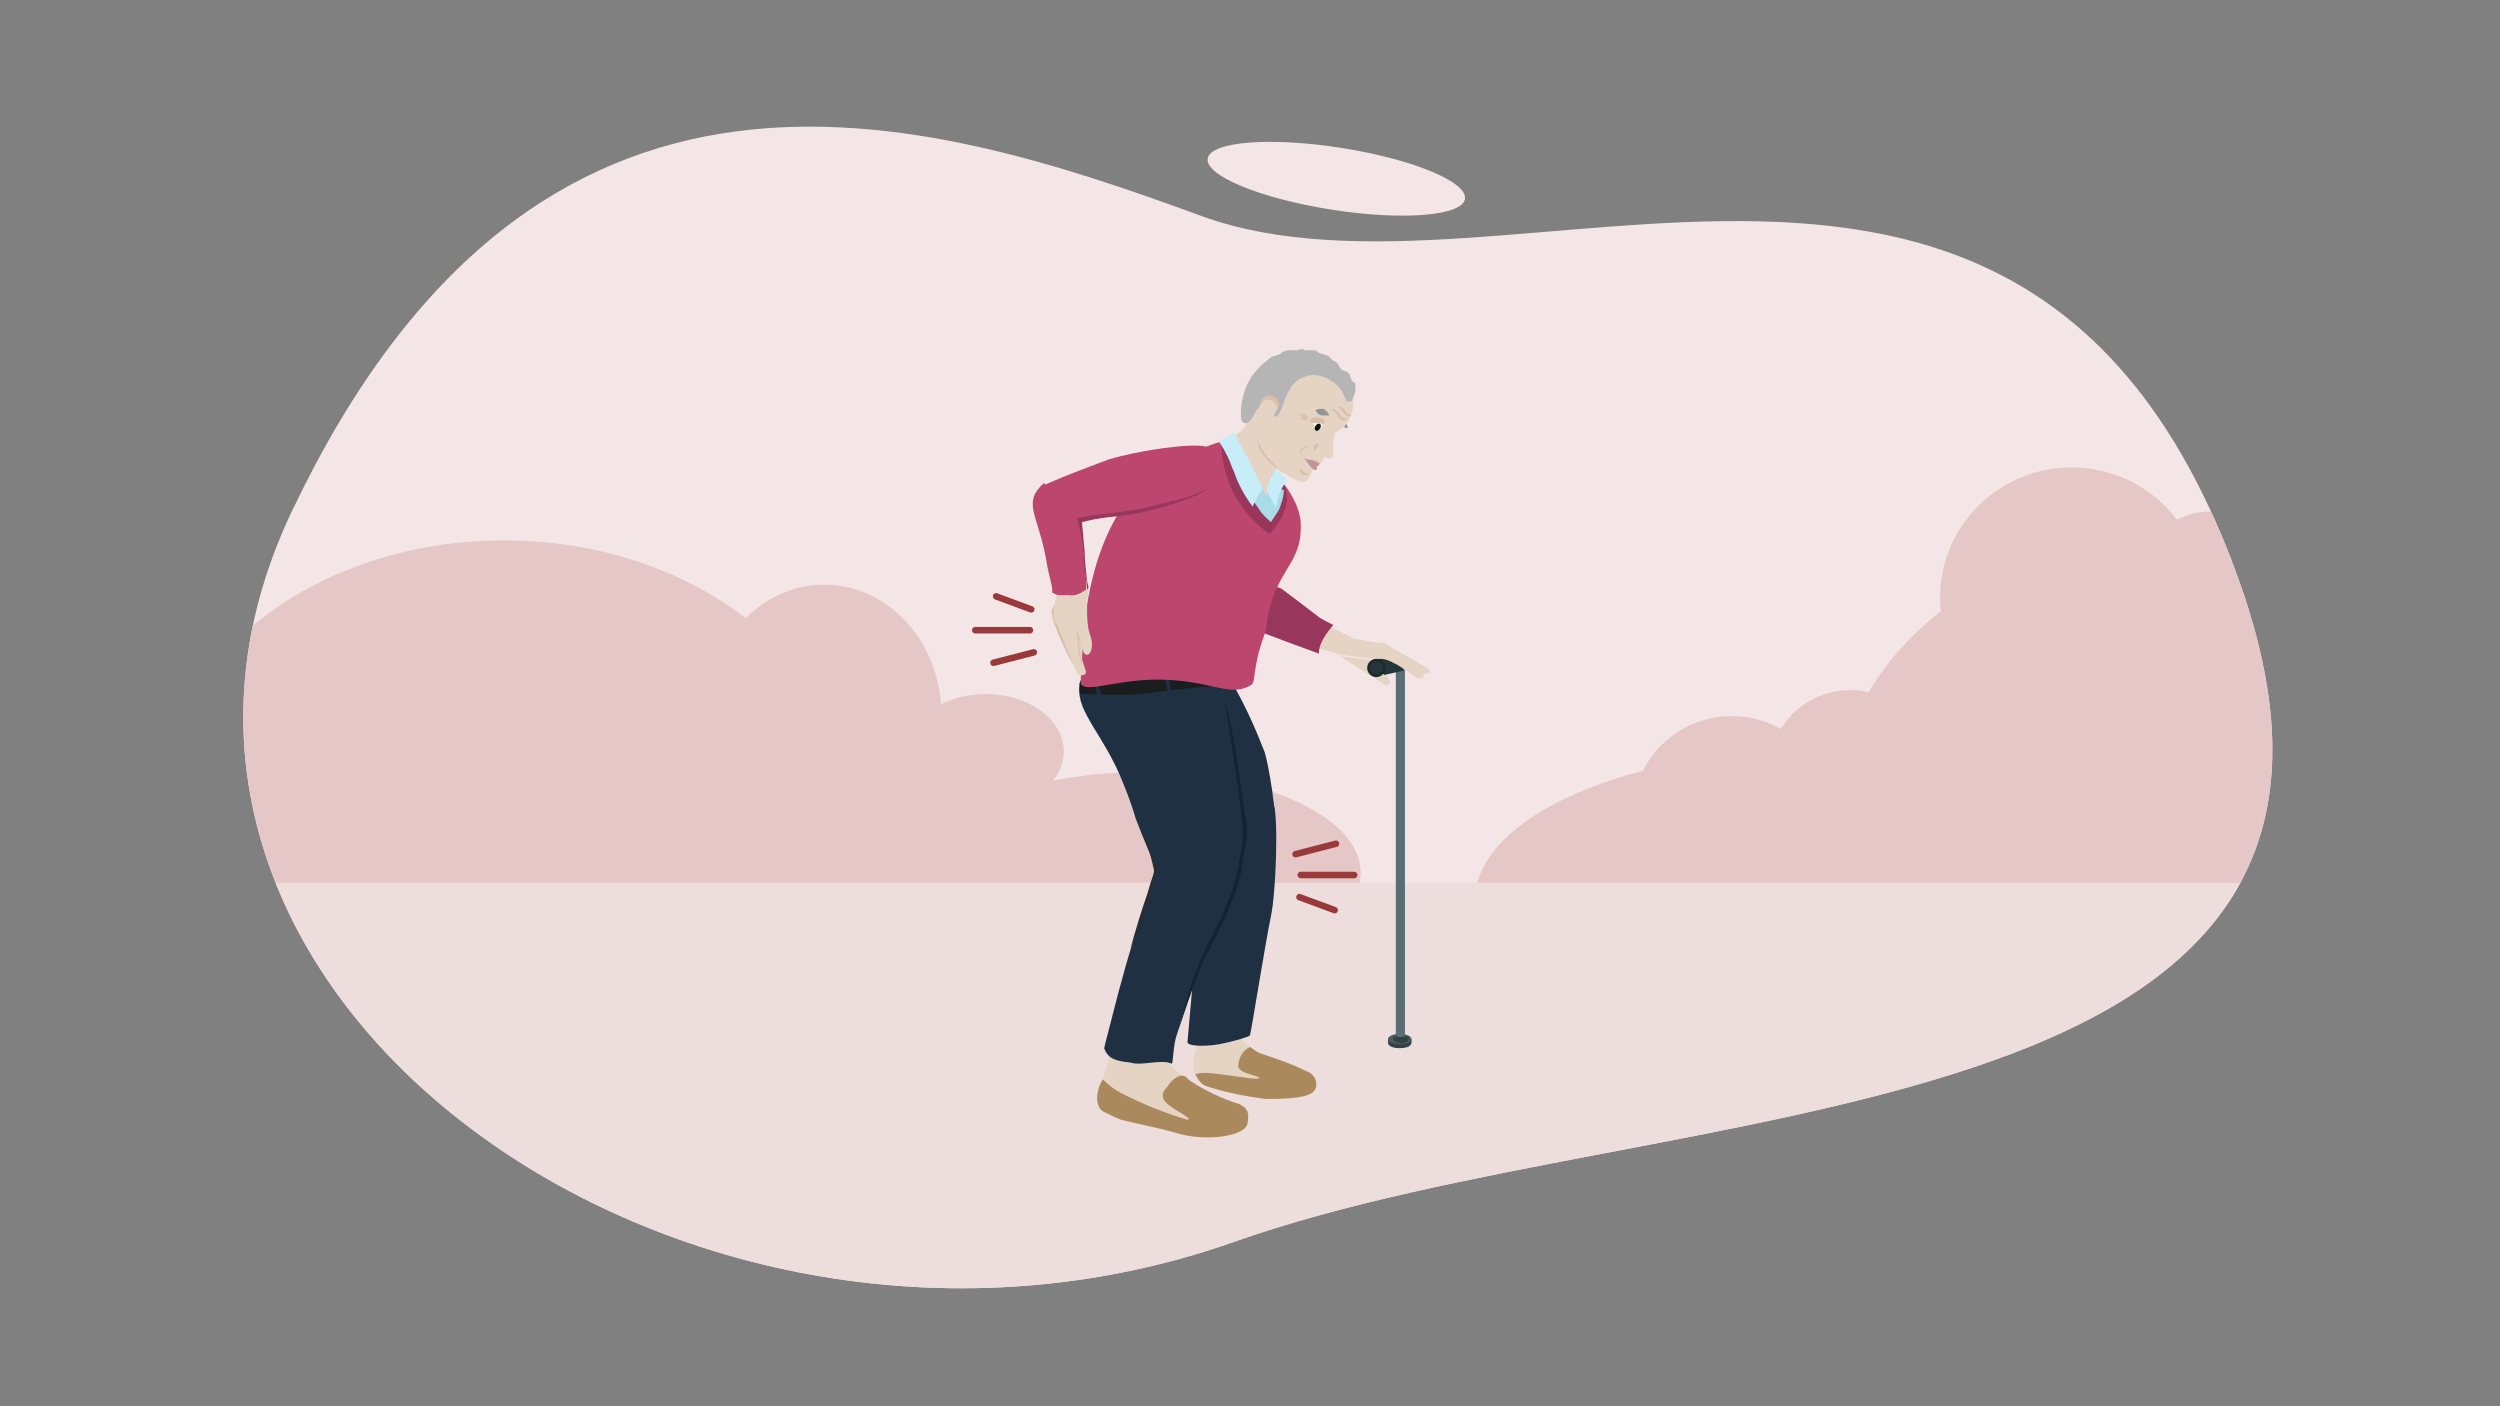
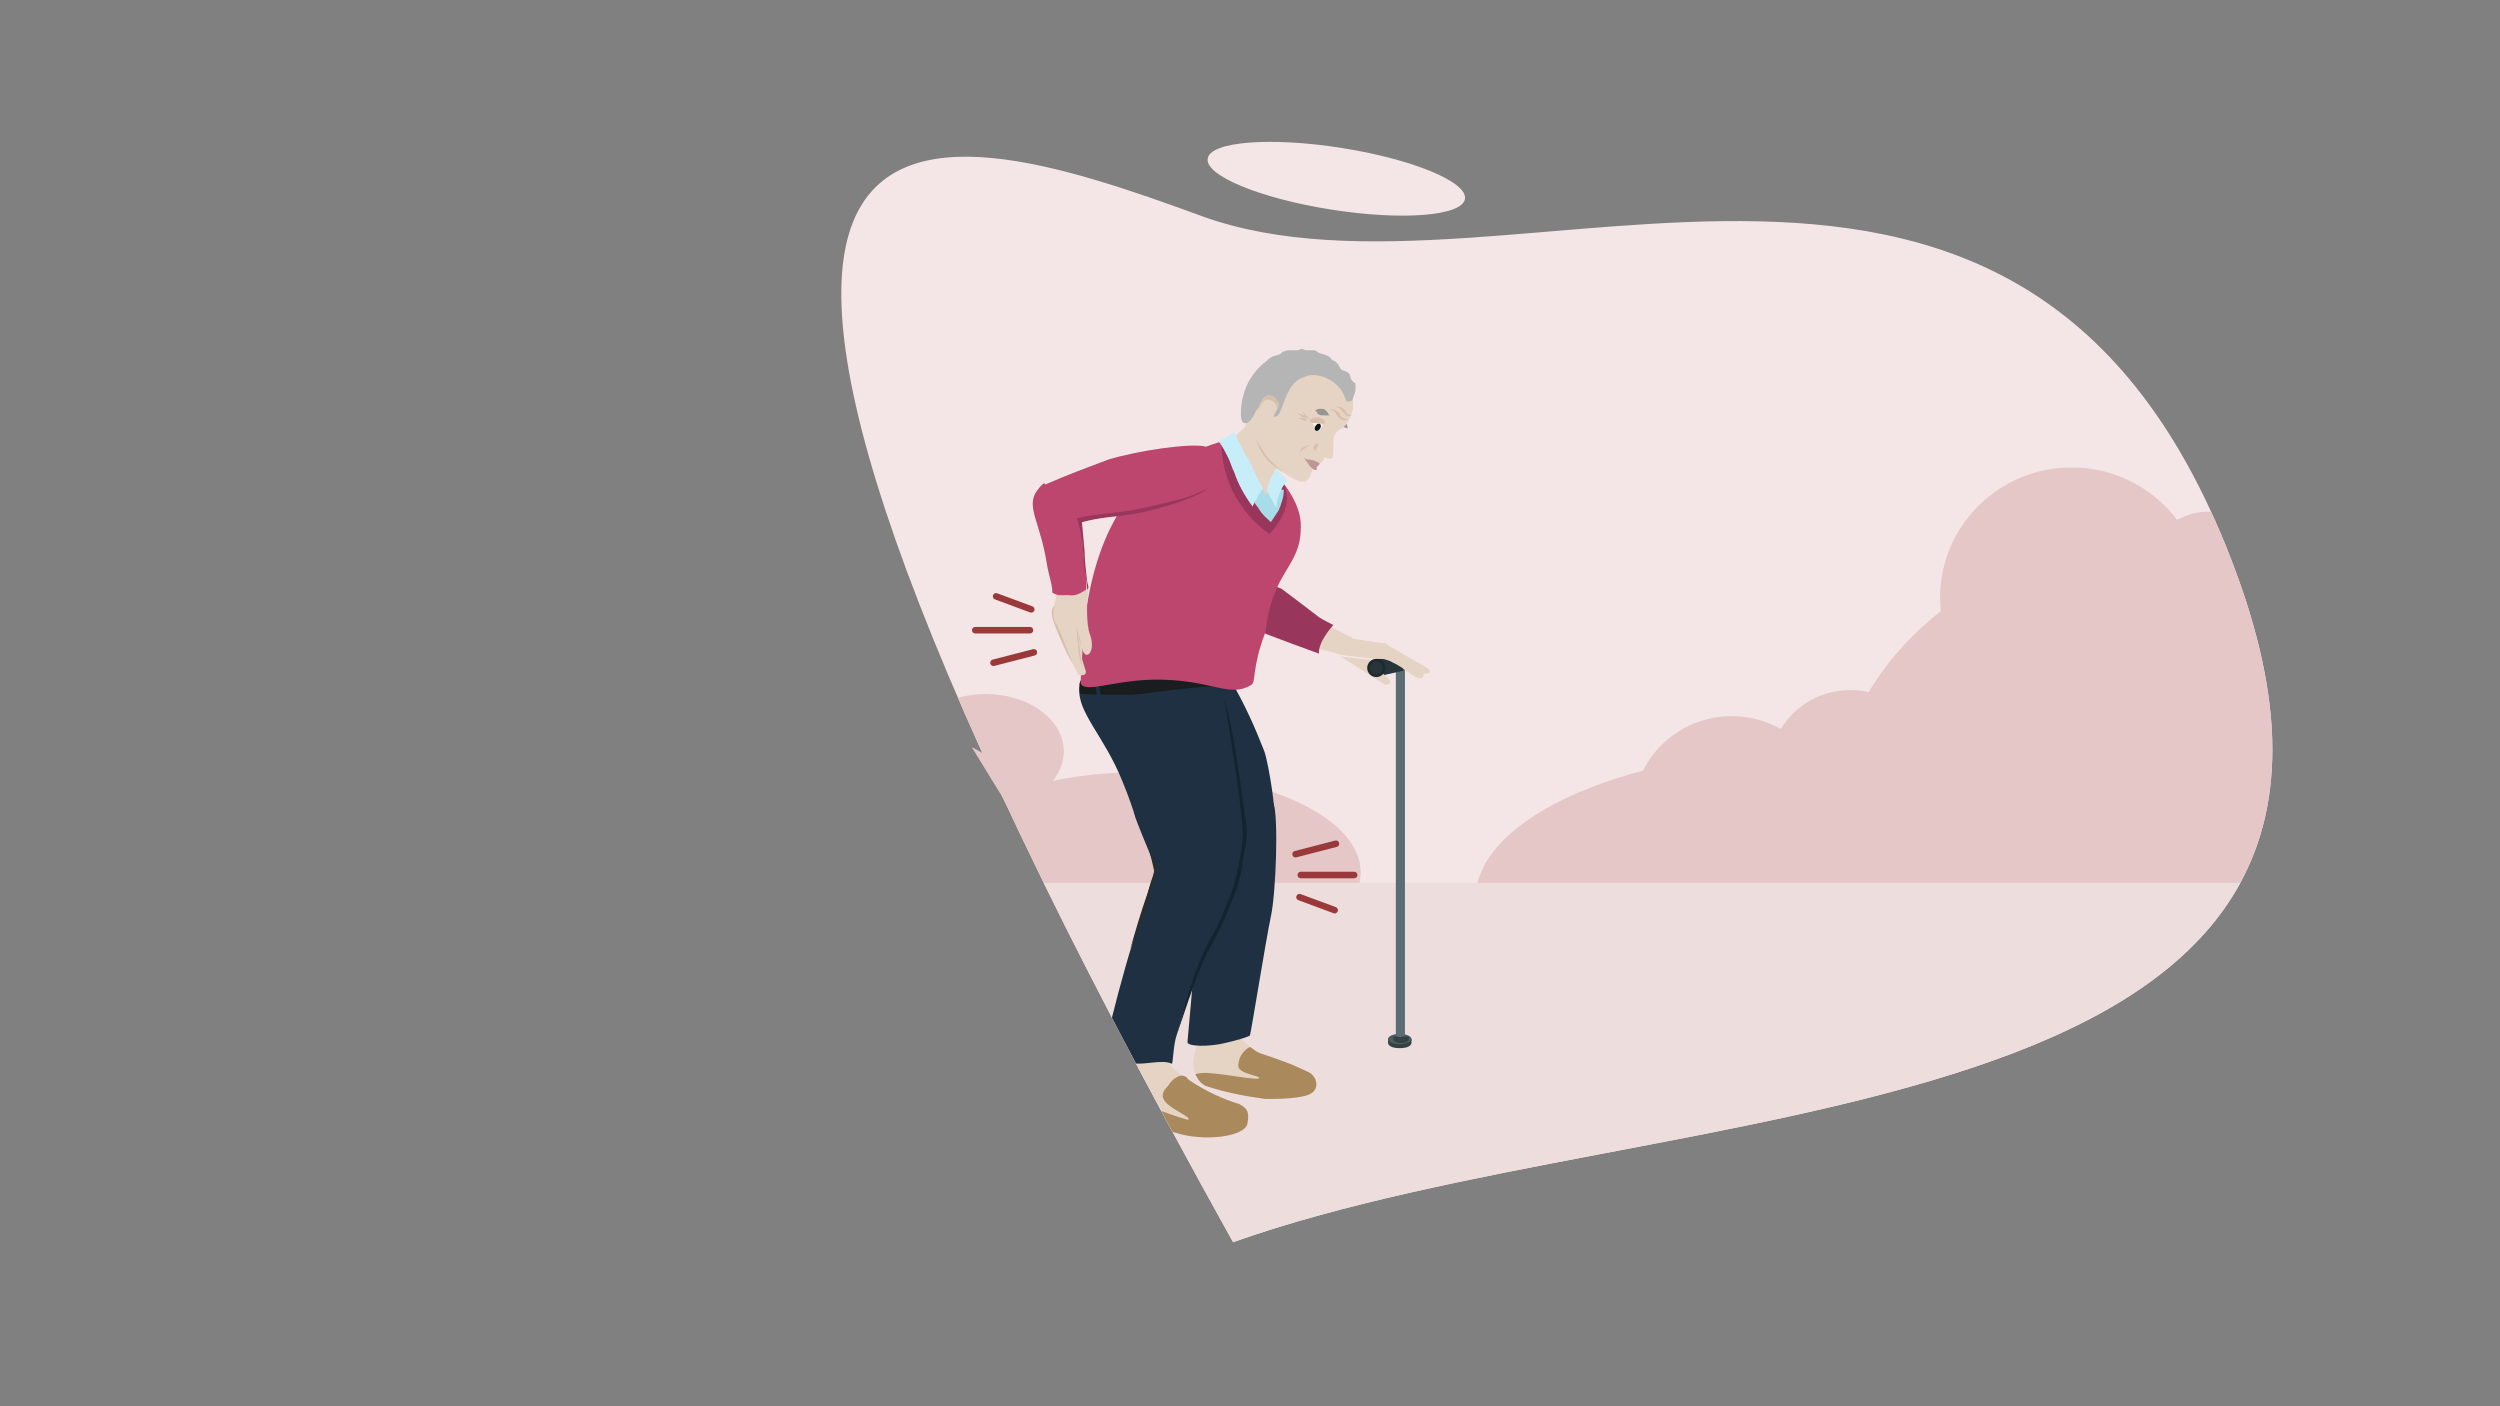
<svg xmlns="http://www.w3.org/2000/svg" xmlns:xlink="http://www.w3.org/1999/xlink" version="1.1" id="Layer_1" x="0px" y="0px" viewBox="0 0 192 108" style="enable-background:new 0 0 192 108;" xml:space="preserve">
  <rect x="0" y="0" width="192" height="108" fill="#808080" stroke="none" />
  <style type="text/css">
	.st0{fill:#F4E6E6;}
	.st1{clip-path:url(#SVGID_00000070112989597463071480000012084210189096693386_);fill:#F4E6E6;}
	.st2{clip-path:url(#SVGID_00000070112989597463071480000012084210189096693386_);fill:#E5C7C7;}
	.st3{clip-path:url(#SVGID_00000070112989597463071480000012084210189096693386_);fill:#EDDDDD;}
	.st4{clip-path:url(#SVGID_00000070112989597463071480000012084210189096693386_);}
	.st5{fill:#E5D3C3;}
	.st6{fill:#AA8A5C;}
	.st7{fill:#1E3042;}
	.st8{fill:#969595;}
	.st9{fill:#99365C;}
	.st10{fill:#1A1D1E;}
	.st11{fill:none;stroke:#1E3042;stroke-width:0.28;stroke-miterlimit:10;}
	.st12{fill:#BC466D;}
	.st13{fill:#132330;}
	.st14{fill:#FFF7EA;}
	.st15{fill:#041316;}
	.st16{fill:#D8BFAB;}
	.st17{fill:#BF9797;}
	.st18{fill:#A7DCE8;}
	.st19{fill:#B5B5B5;}
	.st20{fill:#C7EDF9;}
	.st21{fill:#2A2D2D;}
	.st22{fill:#4D5C5E;}
	.st23{fill:#344244;}
	.st24{fill:#5A6D75;}
	.st25{fill:#26353A;}
	.st26{fill:#1D2A2D;}
	
		.st27{clip-path:url(#SVGID_00000070112989597463071480000012084210189096693386_);fill:none;stroke:#993939;stroke-width:0.5;stroke-linecap:round;stroke-miterlimit:10;}
</style>
  <ellipse transform="matrix(0.155 -0.988 0.988 0.155 73.091 112.958)" class="st0" cx="102.6" cy="13.8" rx="2.4" ry="10" />
  <g>
    <defs>
-       <path id="SVGID_1_" d="M172.1,45c15.1,43.2-44.1,38.6-77.4,50.4C52.6,110.2,4.9,76.1,22.4,39.3C41.3-0.5,71,8.8,92.3,16.6    C116,25.2,156.2-0.4,172.1,45z" />
+       <path id="SVGID_1_" d="M172.1,45c15.1,43.2-44.1,38.6-77.4,50.4C41.3-0.5,71,8.8,92.3,16.6    C116,25.2,156.2-0.4,172.1,45z" />
    </defs>
    <clipPath id="SVGID_00000173151029964694787100000017103357173509500603_">
      <use xlink:href="#SVGID_1_" style="overflow:visible;" />
    </clipPath>
    <path style="clip-path:url(#SVGID_00000173151029964694787100000017103357173509500603_);fill:#F4E6E6;" d="M214.3,41.9   c-13.2,64.9-82.2,72.8-120.5,78.4C25,130.4-41.9,89-18.8,33c31.7-77,88-13.8,117.8-32.5C160.2-38.1,229-30.7,214.3,41.9z" />
    <ellipse style="clip-path:url(#SVGID_00000173151029964694787100000017103357173509500603_);fill:#E5C7C7;" cx="38.7" cy="62.9" rx="26.8" ry="21.4" />
    <ellipse style="clip-path:url(#SVGID_00000173151029964694787100000017103357173509500603_);fill:#E5C7C7;" cx="168.1" cy="62.5" rx="27.2" ry="21.8" />
    <ellipse style="clip-path:url(#SVGID_00000173151029964694787100000017103357173509500603_);fill:#E5C7C7;" cx="140.1" cy="69.1" rx="26.8" ry="11.6" />
    <ellipse style="clip-path:url(#SVGID_00000173151029964694787100000017103357173509500603_);fill:#E5C7C7;" cx="63.3" cy="54.9" rx="9" ry="10" />
    <ellipse style="clip-path:url(#SVGID_00000173151029964694787100000017103357173509500603_);fill:#E5C7C7;" cx="142.1" cy="59.1" rx="6.2" ry="6.1" />
    <ellipse style="clip-path:url(#SVGID_00000173151029964694787100000017103357173509500603_);fill:#E5C7C7;" cx="169.6" cy="44" rx="4.8" ry="4.7" />
    <ellipse style="clip-path:url(#SVGID_00000173151029964694787100000017103357173509500603_);fill:#E5C7C7;" cx="159.1" cy="45.9" rx="10.1" ry="10" />
    <ellipse style="clip-path:url(#SVGID_00000173151029964694787100000017103357173509500603_);fill:#E5C7C7;" cx="133" cy="62.5" rx="7.6" ry="7.5" />
    <ellipse transform="matrix(0.993 -0.119 0.119 0.993 -7.229 8.831)" style="clip-path:url(#SVGID_00000173151029964694787100000017103357173509500603_);fill:#E5C7C7;" cx="70.5" cy="65.1" rx="9" ry="8.6" />
    <ellipse style="clip-path:url(#SVGID_00000173151029964694787100000017103357173509500603_);fill:#E5C7C7;" cx="75.7" cy="57.7" rx="6" ry="4.4" />
    <ellipse style="clip-path:url(#SVGID_00000173151029964694787100000017103357173509500603_);fill:#E5C7C7;" cx="87.7" cy="67" rx="16.8" ry="7.7" />
    <rect x="13.8" y="67.8" style="clip-path:url(#SVGID_00000173151029964694787100000017103357173509500603_);fill:#EDDDDD;" width="167.4" height="40.1" />
    <g style="clip-path:url(#SVGID_00000173151029964694787100000017103357173509500603_);">
      <g id="Layer_1_00000015318441457501321070000006772236699865821865_">
        <path class="st5" d="M100.8,83.9c-0.6,0.5-2.7,0.5-3.6,0.5c-1.5-0.2-3.1-0.5-4.6-1c-0.4-0.2-0.6-0.5-0.8-0.9     c-0.2-0.6-0.2-1.2,0-1.7c0.1-0.6,0.3-1.2,0.7-1.7l1.9-0.4c0.4,0.7,1,1.2,1.6,1.7c0.3,0.2,0.5,0.4,0.8,0.5     c1.2,0.4,2.4,0.8,3.6,1.4C101,82.5,101.4,83.4,100.8,83.9z" />
        <path class="st6" d="M100.8,83.9c-0.6,0.5-2.7,0.5-3.6,0.5c-1.5-0.2-3.1-0.5-4.6-1c-0.4-0.2-0.6-0.5-0.8-0.9     c0.3-0.1,0.6-0.1,0.9-0.1c1.6,0.1,3.9,0.6,4,0.4s-1.5-0.3-1.6-0.9c0-0.6,0.3-1.2,0.9-1.5c0.3,0.2,0.5,0.4,0.8,0.5     c1.2,0.4,2.4,0.8,3.6,1.4C101,82.5,101.4,83.4,100.8,83.9z" />
        <path class="st5" d="M95.8,86.3c-0.2,1-3.3,1.4-5.5,0.7c-2.2-0.7-4.8-1.2-5.5-1.6c-0.7-0.5-0.5-1.4-0.3-2.1l0.1-0.3     c0.3-0.7,0.6-1.3,0.7-2.9c0,0,3.1-0.8,3.6,0.3c0.7,1.2,1,1.5,2.1,2.4l0,0c0,0.1,0.1,0.1,0.2,0.2c1.2,0.7,2.5,1.3,3.8,1.8     C95.7,85.1,96,85.3,95.8,86.3z" />
        <path class="st7" d="M89.5,50.6c0.6,0.6,4.6,1.2,5.1,1.8c1,1.7,1.8,3.5,2.5,5.3c0.3,0.8,1.1,5.4,0.7,6.1     c-0.5,0.8-2.6,0.1-3.9-1.1c-1.5-1.3-4.9-7.2-5.7-8.4C87.4,53,89.5,50.6,89.5,50.6z" />
        <path class="st7" d="M92.8,61.4c-0.1,0.9-1.5,17.8-1.6,18.6c-0.1,0.4,1.7,0.4,2.9,0.1c0.9-0.2,1.9-0.5,1.9-0.6     c0.1-0.3,1.2-7.2,1.6-9.1c0.4-1.8,0.6-7.7,0.2-8.7S92.8,61.4,92.8,61.4z" />
        <path class="st8" d="M103.5,32.9c-0.4-0.1-0.8-0.3-1-0.6c0.2-0.1,0.5-0.1,0.7,0C103.3,32.4,103.5,32.6,103.5,32.9z" />
        <path class="st5" d="M95.6,31.9c0.1,1.7,1.1,2.6,2.4,3.9c0.2,0.2,1.5,1.3,2.2,1.2c0.4-0.1,0.5-0.8,0.7-1.1     c0.2-0.3,0.4-0.2,0.6-0.4c0.1-0.1,0.2-0.2,0.2-0.4c0.4,0.2,0.5,0.1,0.6,0.1c0.1-0.1,0.1-0.4,0.1-1.1c0-0.2,0-0.5,0.1-0.7     c0.2-0.4,0.5-0.4,0.8-0.7c0.3-0.4,0.5-0.8,0.6-1.3c0.1-0.7-0.1-1.4-0.4-2.1c-0.5-0.8-1.2-1.5-2.1-1.8c-0.7-0.2-1.4-0.3-2-0.2     c-0.5,0.1-1,0.3-1.5,0.5C96.4,28.7,95.6,30.2,95.6,31.9z" />
        <path class="st5" d="M97.9,45.1c1,0.6,3.5,2.6,4.2,3c0.6,0.3,1.2,0.6,1.8,0.9c-0.3,0.5-0.6,0.9-0.9,1.3c0,0-1.5-0.5-2-0.5     c-0.8-0.2-1.6-0.4-2.4-0.8C98.5,48.9,97.9,45.1,97.9,45.1z" />
        <path class="st9" d="M98.4,45.2c0,0,2.4,1.8,2.9,2.2c0.3,0.2,0.7,0.4,1.1,0.6c0,0-1.2,1.3-1.1,2.2c0,0-4.4-1.6-4.5-1.7     c-0.1-0.1,1-3.5,1-3.5L98.4,45.2z" />
        <path class="st7" d="M85,49.6c-0.4,0.3-0.8,0.6-1.1,1c-0.5,0.4-0.8,1.6-1,2.2c-0.2,1.9,1.9,3.7,3.3,7.2c0.5,1.2,0.9,2.4,1,2.8     c0.6,1.6,1.1,2.7,1.7,4.2c-0.3,0.9,1,0.6,1.1,0.7c1.2,1.4,3.5,2,4.3,1.2c0.1-0.1,0.2-0.3,0.3-0.4c0.6-2,0.6-4.1,0-6.1     c-0.8-2.6-1.7-6.6-2.3-7.6c-0.6-1-3.9-4.9-4.9-5.1C86.7,49.6,85.8,49.6,85,49.6z" />
        <path class="st10" d="M82.9,52.5c0,0.5,0,0.7,0.1,0.8c0,0,0.1,0,0.1,0c0.5,0,3.7,0.2,5.3-0.1c2.1-0.3,4.2-0.5,6.3-0.6l0,0     c0.1-0.1-1.5-1.5-1.5-1.5c-1.2-0.2-7.5-2.9-10,0.6C83.2,51.9,83,52.2,82.9,52.5z" />
        <line class="st11" x1="84.2" y1="52.5" x2="84.5" y2="53.8" />
-         <line class="st11" x1="89.6" y1="52.1" x2="89.9" y2="53.4" />
        <path class="st12" d="M94.6,33.7c-0.8,0.2-1.5,0.4-2.2,0.7c-1.6,0.6-2.3,0.7-3.8,1.8c-1.5,1.5-5.5,4.7-5.6,16.3     c0.4,0.8,2.8-0.4,6.3-0.3c3.9,0.1,5.2,1.4,6.8,0.4c0.4-0.3,0-1.2,1.1-4.1c0.5-4.7,2.7-4.9,2.7-8c0.1-2-1.8-4-2.3-4.5     C96.7,35,95.7,34.2,94.6,33.7z" />
        <path class="st7" d="M94.9,65.1c0.4,0.8,0.4,1.8,0,2.6c-0.6,1.9-1.4,3.7-2.3,5.4c-0.9,2.1-1.6,4.2-2.2,6.3     c-0.3,0.8-0.3,2.2-0.4,2.3c-0.8-0.4-2.3,0.2-3.2-0.1c-0.9-0.1-1.7-0.2-2-1.1c0-0.1,0.6-2.3,1.1-4.3c0.4-1.5,0.8-2.9,1-3.5     c0.4-1.3,1.8-5.9,1.9-6.2C88.8,66.2,94.9,65.1,94.9,65.1z" />
        <path class="st13" d="M90.4,79.4c0.5-1.7,0.9-3.5,1.6-5.2c0.3-0.8,0.7-1.7,1.2-2.5c0.4-0.8,0.8-1.6,1.1-2.5     c0.4-0.8,0.6-1.7,0.8-2.6c0.1-0.8,0.5-2.1,0.3-3.4c-0.2-2.2-1.1-8.1-1.4-9.5c0.6,1.6,1.1,5.2,1.7,9.5c0.2,1.7-0.3,2.4-0.3,3.4     c-0.2,0.9-0.4,1.8-0.8,2.6c-0.3,0.8-0.7,1.7-1.1,2.5c-0.4,0.8-0.9,1.6-1.2,2.4C91.5,76,91,77.7,90.4,79.4z" />
        <path class="st5" d="M96.1,31.4c-0.1,0.5-0.3,0.9-0.5,1.4c-0.4,0.4-0.8,0.8-1.3,1.1c0,0,2.8,4.9,3,5.2l0,0c0.1,0,0-1.9,0.7-3.1     c0.5-0.7,1.2-1.1,2.1-1.2C98.8,33.7,97.4,32.5,96.1,31.4z" />
        <path class="st14" d="M101.6,32.5l-0.9-0.1l0.6,0.7C101.2,33.1,101.5,33,101.6,32.5z" />
        <ellipse transform="matrix(0.528 -0.849 0.849 0.528 20.012 101.465)" class="st15" cx="101.2" cy="32.7" rx="0.3" ry="0.2" />
        <path class="st16" d="M100.6,32.4c0,0,0-0.1,0-0.1c0.1-0.2,0.5-0.3,0.8-0.2c0.3,0.1,0.4,0.2,0.3,0.4s-0.1,0-0.5,0     C100.8,32.5,100.7,32.5,100.6,32.4z" />
        <path class="st8" d="M101,31.5c0.1,0,0.2-0.1,0.3-0.1c0.1,0,0.2,0,0.3,0c0.1,0,0.2,0.1,0.3,0.2c0.1,0.1,0.1,0.2,0.2,0.3     c-0.1,0-0.2,0-0.3,0c-0.1,0-0.2,0-0.3,0c-0.1,0-0.2-0.1-0.3-0.1C101.2,31.7,101.1,31.6,101,31.5z" />
-         <path class="st16" d="M99.8,35.9c0.2,0.3,0.5,0.5,0.8,0.5c-0.3,0.2-0.6,0.1-0.8-0.2C99.9,36.2,99.8,36,99.8,35.9z" />
        <path class="st16" d="M100.6,34.2c-0.2,0.1-0.3,0.2-0.5,0.3c-0.1,0.1-0.3,0.2-0.3,0.4c0-0.2,0.1-0.4,0.2-0.5     C100.2,34.3,100.4,34.2,100.6,34.2z" />
        <path class="st16" d="M100,31.6c0.2,0.1,0.3,0.3,0.5,0.5l0.1,0.1l-0.2-0.1L99.9,32l0.1-0.1c0.1,0.1,0.2,0.1,0.2,0.2l0.1,0.1     l0.1,0l0,0c0,0.1-0.1,0.1-0.1,0.1c-0.2,0-0.4-0.1-0.6-0.2c0.2,0,0.4,0,0.6,0.1c0,0,0,0,0,0.1l-0.1-0.1l-0.1-0.1     c-0.1-0.1-0.2-0.1-0.2-0.2l-0.3-0.2l0.3,0.1l0.5,0.2l-0.1,0.1C100.3,32,100.1,31.8,100,31.6z" />
        <path class="st16" d="M102.1,31.4c0.3,0,0.6,0.1,0.8,0.4c0,0.1,0.1,0.2,0.2,0.3c0.1,0,0.3,0.1,0.4,0.1c-0.1,0.1-0.3,0.1-0.5,0     c-0.1-0.1-0.3-0.2-0.3-0.3C102.6,31.7,102.4,31.5,102.1,31.4z" />
        <path class="st16" d="M102.6,31.2c0.3,0,0.5,0.1,0.7,0.3c0,0.1,0.1,0.2,0.2,0.3c0.1,0,0.2,0.1,0.3,0.1c-0.1,0.1-0.2,0.1-0.4,0     c-0.1-0.1-0.2-0.2-0.3-0.3C103,31.4,102.8,31.3,102.6,31.2z" />
        <path class="st9" d="M93.8,34.1c0,1.3,0.4,2.6,0.9,3.7c0.7,1.3,1.6,2.4,2.8,3.2c0.3-0.3,0.5-0.6,0.7-0.9c0.3-0.4,0.5-0.9,0.6-1.4     c0.1-0.6,0-1.3-0.4-1.8c-0.3-0.3-0.8,1.2-1.2,1.2C96.8,38.1,93.8,34.1,93.8,34.1z" />
        <path class="st17" d="M101.2,35.5c-0.2-0.1-0.4-0.2-0.7-0.2c-0.2,0-0.3-0.1-0.4-0.2l0.5,0.7c0.1,0.1,0.3,0.3,0.4,0.3     c0,0,0.1,0,0.1,0c0-0.1,0.1-0.1,0-0.2c0,0,0.1-0.1,0.1-0.1C101.4,35.6,101.4,35.6,101.2,35.5z" />
        <path class="st16" d="M101.3,34.1c-0.1,0.1-0.1,0.2-0.2,0.3c0,0.1-0.1,0.2,0,0.2c-0.1,0-0.2,0-0.2-0.1c0-0.1,0-0.2,0-0.2     C101,34.1,101.1,34.1,101.3,34.1z" />
        <path class="st18" d="M97,37.6l0.2,0.5l0.2-0.4l1.2-0.1c0,0.6-0.2,1.1-0.4,1.6c-0.2,0.3-0.4,0.6-0.6,0.9c-0.3-0.3-0.7-0.6-0.9-1     c-0.8-1-1.4-2.4-1.1-2.6C95.6,36.2,95.9,36.5,97,37.6z" />
        <path class="st19" d="M103.1,30.1c-0.5-0.8-1.4-1.3-2.3-1.3c-0.4,0-0.7,0.2-1,0.3c-0.3,0.2-0.5,0.4-0.7,0.7     c-0.7,1.2-0.7,2.2-1.2,2.2c-0.5,0,0.2-1,0.1-1.3c-0.1-0.3-1.3,0.5-1.5,0.8c-0.2,0.3-0.4,1-0.9,1c-0.5,0-0.3-1.7,0-2.5     c0.3-0.9,0.9-1.7,1.7-2.3c0.1-0.1,0.2-0.2,0.4-0.3c0.2-0.1,0.4-0.1,0.6-0.2c0.2-0.1,0.1-0.2,0.3-0.2c0.2-0.1,0.3-0.1,0.5-0.1     c0.3,0,0.3,0,0.5,0c0.2,0,0.2-0.1,0.4-0.1c0.1,0,0.2,0.1,0.3,0.1c0.2,0,0.4,0,0.6,0s0.2,0.1,0.4,0.2s0.4,0.1,0.6,0.2     c0.3,0.1,0.2,0.2,0.5,0.4c0.1,0,0.2,0.1,0.3,0.2c0.1,0.1,0.1,0.2,0.2,0.3c0.1,0.3,0.3,0.2,0.6,0.4s0.1,0.4,0.4,0.7     c0.1,0.1,0.2,0.1,0.2,0.2c0,0.1,0,0.3,0,0.4c0,0.2-0.1,0.4-0.2,0.7s-0.2,0.2-0.3,0.2C103.4,31,103.3,30.5,103.1,30.1z" />
        <path class="st5" d="M97.2,32.9c-0.3,0-0.6-0.2-0.7-0.6c0,0,0-0.1,0-0.1c0-0.5,0.3-1.6,0.8-1.8c0.4-0.1,0.8,0.2,0.9,0.6     c0,0.1,0,0.1,0,0.2C97.9,31.8,97.6,32.4,97.2,32.9z" />
        <path class="st16" d="M98.1,31.5c0-0.4-0.3-0.8-0.7-0.8c-0.1,0-0.1,0-0.2,0c-0.3,0.2-0.5,0.6-0.6,1c0.1-0.5,0.3-1,0.7-1.3     c0.4-0.1,0.8,0.2,0.9,0.6c0,0.1,0,0.2,0,0.2C98.1,31.3,98.1,31.4,98.1,31.5z" />
        <path class="st6" d="M95.8,86.3c-0.2,1-3.3,1.4-5.5,0.7c-1.4-0.4-3-0.7-4.2-1c-0.5-0.2-0.9-0.4-1.3-0.6c-0.7-0.3-0.7-1.6-0.1-2.5     c0.4,0.4,0.9,0.8,1.5,1.1c1.6,0.8,3.3,1.5,5,2c0.4-0.1-0.6-0.5-1.4-1.1s-0.5-1.1-0.1-1.5c0.3-0.5,1-1.1,1.5-0.6l0,0     c0,0.1,0.1,0.1,0.2,0.2c1.2,0.8,2.5,1.4,3.8,1.8C95.7,85.1,96,85.3,95.8,86.3z" />
        <path class="st20" d="M98,36c0.3,0.3,0.6,0.6,0.9,0.9c-0.1,0.2-0.3,0.3-0.4,0.5c-0.1,0.2-0.2,0.5-0.3,0.7l0,0     c-0.1,0.3-0.1,0.3-0.2,0.9c-0.2-0.4-0.5-0.9-0.7-1.3c0-0.2,0.1-0.5,0.2-0.7C97.6,36.6,97.8,36.3,98,36z" />
        <path class="st20" d="M94.8,33.2l-1.2,0.7c0.3,0.4,0.5,0.8,0.7,1.2c0.2,0.4,0.3,0.8,0.5,1.2c0.3,0.9,0.8,1.8,1.4,2.6     c0.1-0.3,0.3-0.5,0.4-0.8c0.1-0.2,0.3-0.4,0.4-0.6c-0.4-0.7-0.7-1.4-1.1-2.2C95.5,34.7,95.2,34,94.8,33.2z" />
        <path class="st16" d="M98.7,36.4c-0.5-0.3-1-0.7-1.4-1.1c-0.4-0.5-0.7-1-0.8-1.6c0.2,0.5,0.6,1.1,0.9,1.5     C97.8,35.6,98.2,36,98.7,36.4z" />
        <path class="st5" d="M83.6,45.2c0,0.3-0.1,1-0.2,1.9c-0.1,0.4-0.2,1.5-0.2,1.5l-0.1,2l0.3,1c0,0.3-0.4,0.3-0.6,0.2     c-0.8-1.5-1.4-3-2-4.5c0-0.4,0.5-1.9,0.5-2.4C81.2,44.9,83.5,44.9,83.6,45.2z" />
        <path class="st16" d="M81,46.5c-0.1,0.3-0.1,0.5-0.1,0.8c0,0.3,0.1,0.5,0.3,0.7c0.4,1,0.8,2,1.2,3C81.8,50,81.4,49,81,48     c-0.1-0.3-0.2-0.5-0.2-0.8C80.7,47,80.8,46.7,81,46.5c0.1-0.5,0.2-1.1,0.3-1.6C81.2,45.4,81.1,45.9,81,46.5z" />
        <path class="st16" d="M82.9,49.6c0.1,0.6,0.1,1.3,0.3,1.9c-0.2-0.6-0.4-1.3-0.4-1.9c-0.1-0.6-0.1-1.2-0.1-1.8     C82.8,48.5,82.8,49.1,82.9,49.6z" />
        <path class="st12" d="M80.4,43.3c-0.5-3.1-1.5-4.2-0.9-5.4c0.2-0.3,0.4-0.6,0.7-0.8c0.1,0.2,0.2,0.4,0.3,0.5l2.5,1.6     c0,1,0.1,2.1,0.2,3.2c0.1,1.1,0.3,2.2,0.2,2.9c-0.5,0.3-0.8,0.5-1.4,0.4c-0.6,0-0.7,0.1-1.2-0.2C80.9,45.2,80.5,44,80.4,43.3z" />
        <path class="st12" d="M92.6,34.3c0.6,0.1,1.1,0.5,1.2,1.2c0,0.8-0.3,1.6-1,2.1c-1.2,0.6-2.5,1.1-3.8,1.4     c-1.7,0.4-5.8,0.9-6.3,1.1c-0.5,0.2-3.2-2.6-2.4-2.9c1.6-0.7,3.2-1.3,4.8-1.9C87.4,34.6,91.5,34,92.6,34.3z" />
        <path class="st9" d="M83.6,45.1l-0.1,0.2l-0.1-1c-0.1-0.4-0.2-1.2-0.2-1.7c-0.1-1.1-0.1-1.4-0.4-2.5l-0.1-0.3     c0.9-0.2,1.7-0.3,2.6-0.4c0.9-0.1,1.7-0.2,2.6-0.4c0.8-0.2,1.7-0.4,2.5-0.6c0.8-0.2,1.6-0.5,2.4-0.9c-0.7,0.5-1.5,0.8-2.4,1.1     c-0.8,0.3-1.7,0.5-2.5,0.7c-0.8,0.2-1.7,0.3-2.6,0.4s-1.4,0.2-2.2,0.4v0.1l0.2,2.2c0,0.7,0.1,1.4,0.2,2.3L83.6,45.1z" />
        <g>
          <path class="st21" d="M88,64.4c0.3,0.7,0.5,1.4,0.8,2.1c0.1,0.4-0.1,0.8-0.2,1.1l-0.3,1.1c-0.4,1.4-0.9,2.8-1.5,4.2      c0.4-1.4,0.8-2.8,1.3-4.2l0.3-1c0.1-0.3,0.3-0.7,0.2-1C88.4,65.8,88.2,65.1,88,64.4z" />
        </g>
        <path class="st5" d="M83.5,46.1c0,0-0.1,1.8,0.2,2.6c0.5,1.3-0.3,2.2-0.6,1.1c-0.3-1.1-0.6-2.4-0.6-2.4L83.5,46.1z" />
        <g>
          <path class="st16" d="M82.7,48.4c0.2,0.4,0.3,0.8,0.3,1.2C82.9,49.2,82.8,48.8,82.7,48.4z" />
        </g>
        <ellipse class="st22" cx="107.8" cy="79.9" rx="0.6" ry="0.3" />
        <g>
          <path class="st23" d="M108.4,79.8v0.3c0,0,0,0.4-0.9,0.4s-0.9-0.4-0.9-0.4v-0.3H108.4z" />
          <ellipse class="st22" cx="107.5" cy="79.8" rx="0.9" ry="0.4" />
          <path class="st23" d="M108.2,79.6v0.2c0,0,0,0.3-0.6,0.3c-0.6,0-0.6-0.3-0.6-0.3v-0.2H108.2z" />
          <path class="st24" d="M107.9,79.5c-0.2,0.2-0.5,0.2-0.7,0V51.4h0.7V79.5z" />
          <path class="st25" d="M105.7,50.6c0,0,1.9-0.1,2,0s0.1,0.9,0.1,0.9l-2.2,0.5V50.6z" />
        </g>
        <g>
          <path class="st5" d="M109.8,51.6c0.1-0.2-0.4-0.4-0.7-0.6c-0.7-0.4-1.4-0.8-2.1-1.2c-0.4-0.2-0.5-0.4-0.7-0.4s-2.2-0.3-2.6-0.4      c-0.5-0.1-0.9,1.1-0.7,1.3c0,0,0,0,0,0l2.5,0.3c0.3-0.1,1,0,1.5,0.3c0.7,0.3,1.7,1.2,2,1.2c0.3,0,0.4-0.2,0.3-0.3      C109.3,51.7,109.7,51.8,109.8,51.6z" />
        </g>
        <path class="st5" d="M106.4,52.6c0.2,0,0.5-0.1,0.3-0.4c-0.2-0.3-1.5-1.2-1.4-1.4c0,0,0.1-0.1,0.1-0.1l-2.5-0.3     C104.1,51.1,105.2,51.9,106.4,52.6z" />
        <circle class="st26" cx="105.7" cy="51.3" r="0.7" />
        <circle class="st25" cx="105.7" cy="51.3" r="0.5" />
      </g>
    </g>
    <line style="clip-path:url(#SVGID_00000173151029964694787100000017103357173509500603_);fill:none;stroke:#993939;stroke-width:0.5;stroke-linecap:round;stroke-miterlimit:10;" x1="79.2" y1="46.8" x2="76.5" y2="45.8" />
    <line style="clip-path:url(#SVGID_00000173151029964694787100000017103357173509500603_);fill:none;stroke:#993939;stroke-width:0.5;stroke-linecap:round;stroke-miterlimit:10;" x1="79.4" y1="50.1" x2="76.3" y2="50.9" />
    <line style="clip-path:url(#SVGID_00000173151029964694787100000017103357173509500603_);fill:none;stroke:#993939;stroke-width:0.5;stroke-linecap:round;stroke-miterlimit:10;" x1="79.1" y1="48.4" x2="74.9" y2="48.4" />
    <line style="clip-path:url(#SVGID_00000173151029964694787100000017103357173509500603_);fill:none;stroke:#993939;stroke-width:0.5;stroke-linecap:round;stroke-miterlimit:10;" x1="99.8" y1="68.9" x2="102.5" y2="69.9" />
    <line style="clip-path:url(#SVGID_00000173151029964694787100000017103357173509500603_);fill:none;stroke:#993939;stroke-width:0.5;stroke-linecap:round;stroke-miterlimit:10;" x1="99.5" y1="65.6" x2="102.6" y2="64.8" />
    <line style="clip-path:url(#SVGID_00000173151029964694787100000017103357173509500603_);fill:none;stroke:#993939;stroke-width:0.5;stroke-linecap:round;stroke-miterlimit:10;" x1="99.9" y1="67.2" x2="104" y2="67.2" />
  </g>
</svg>